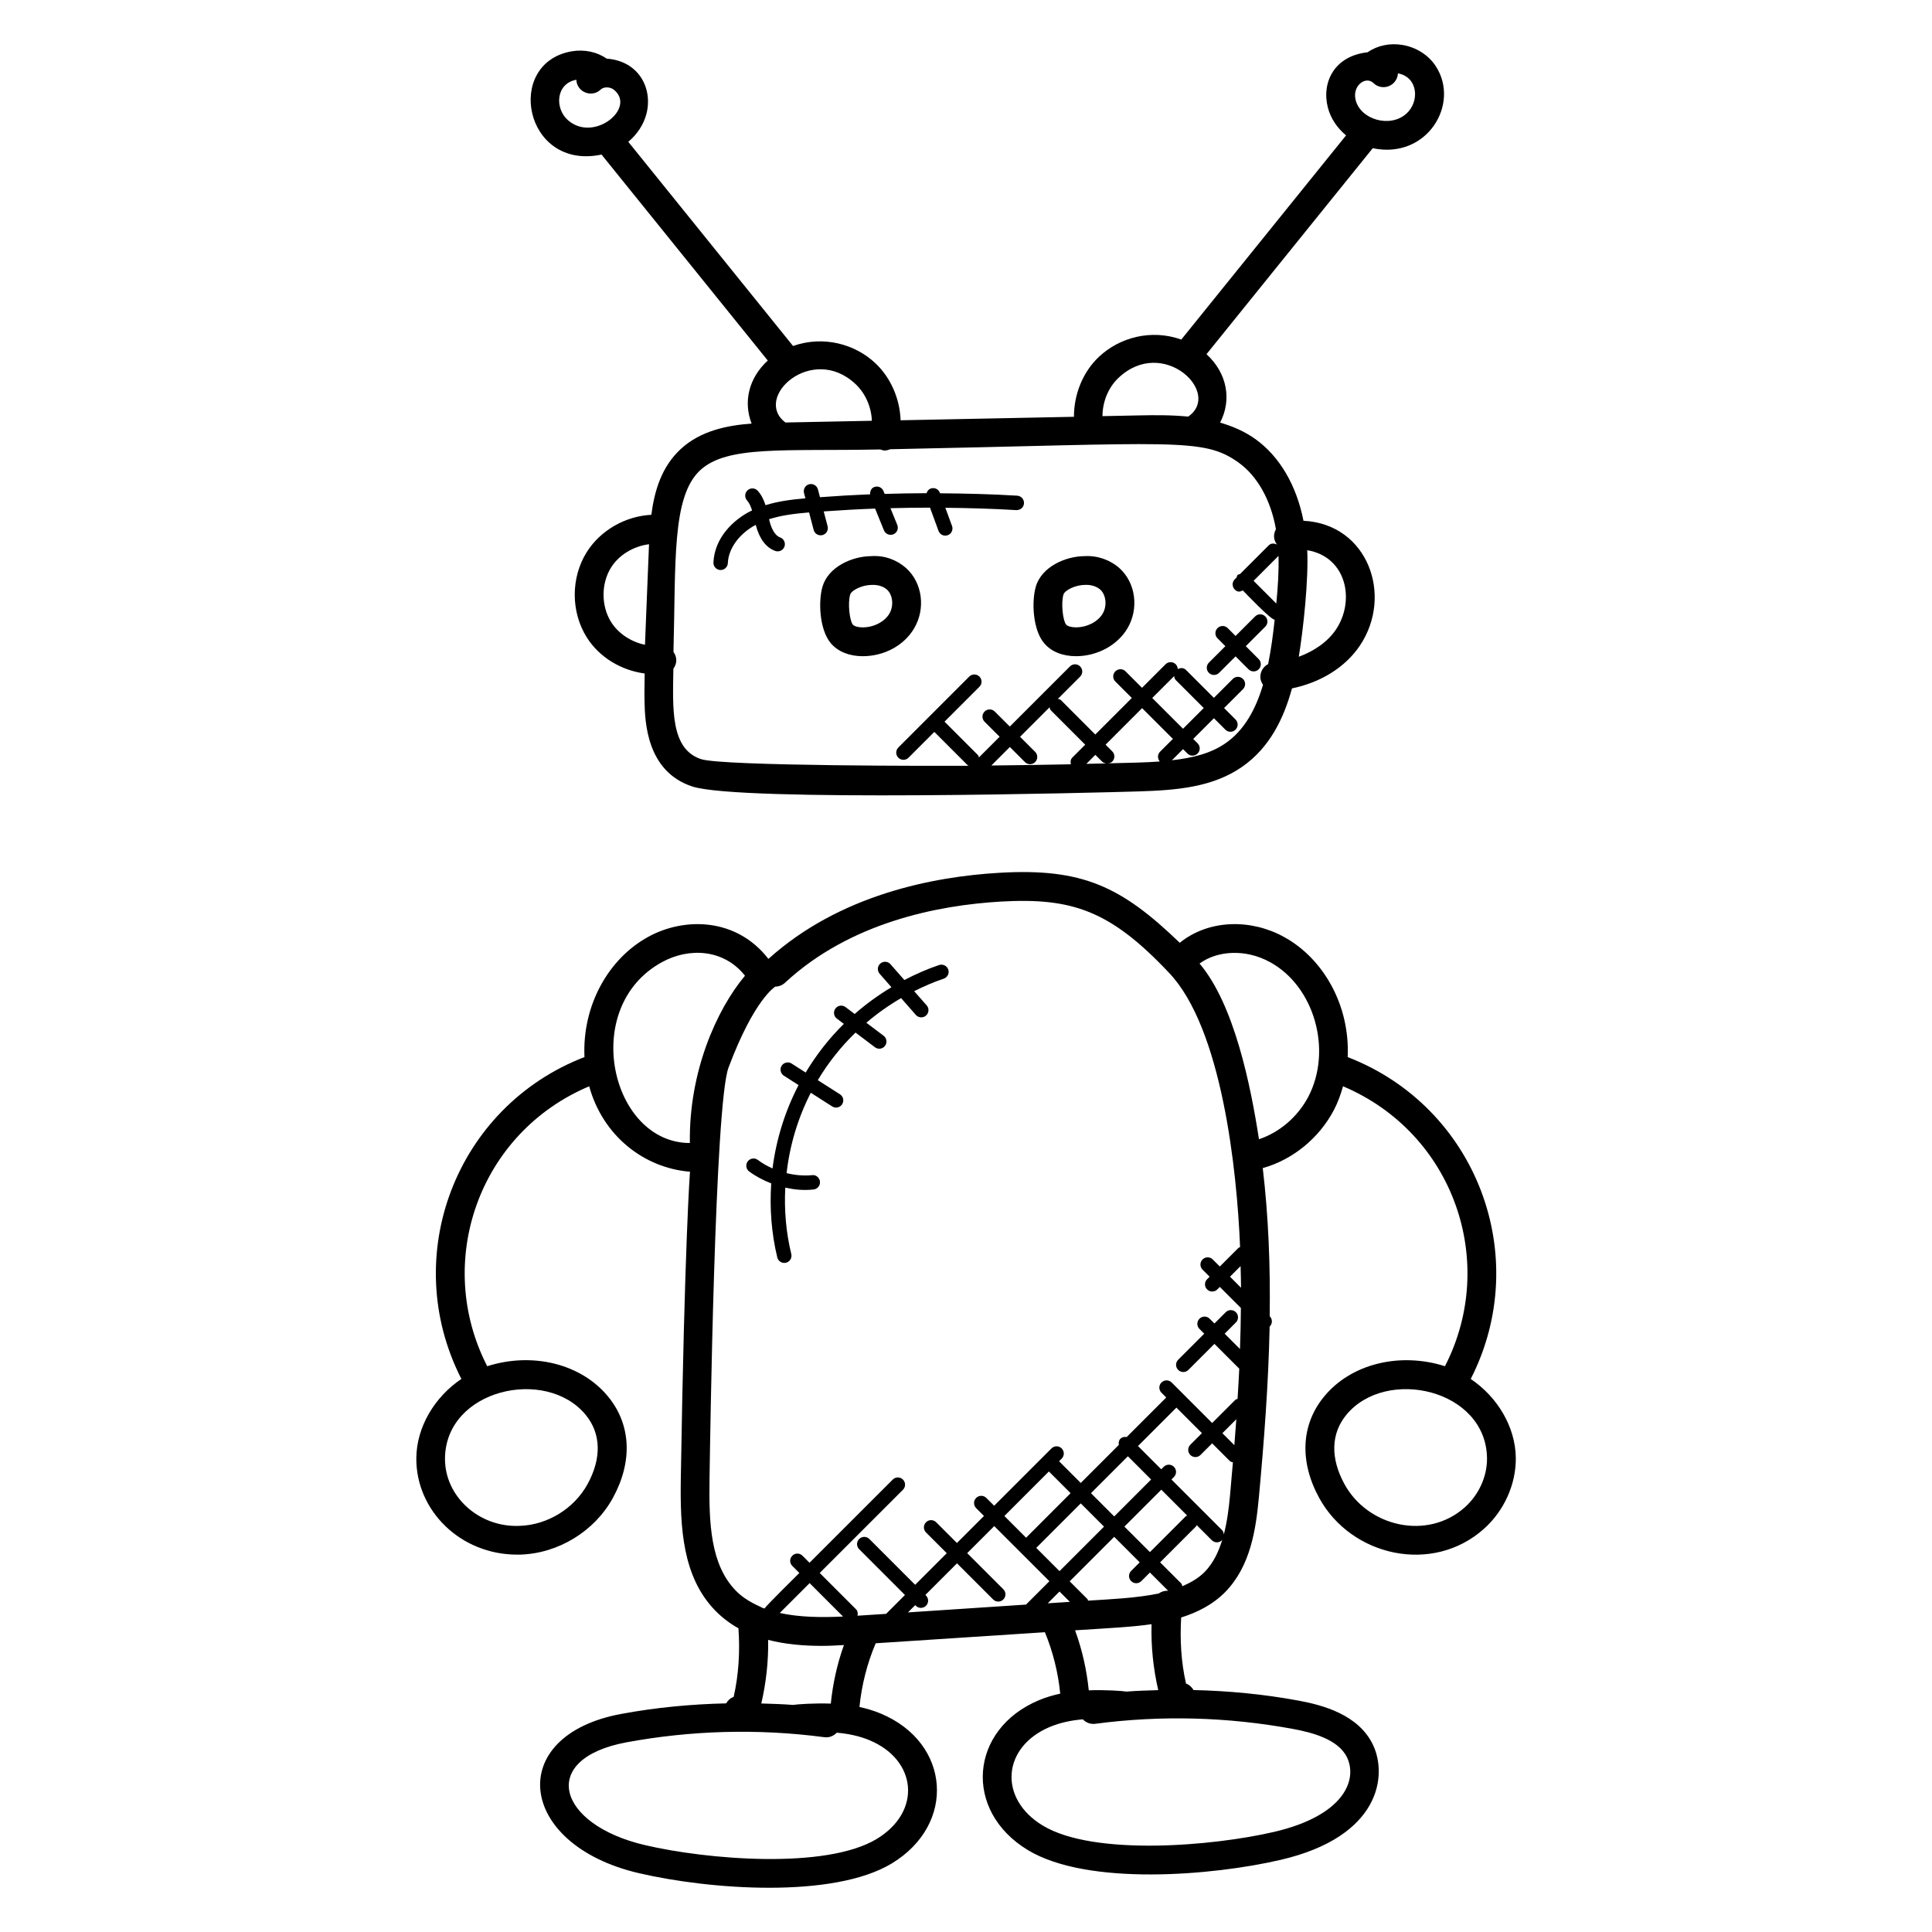
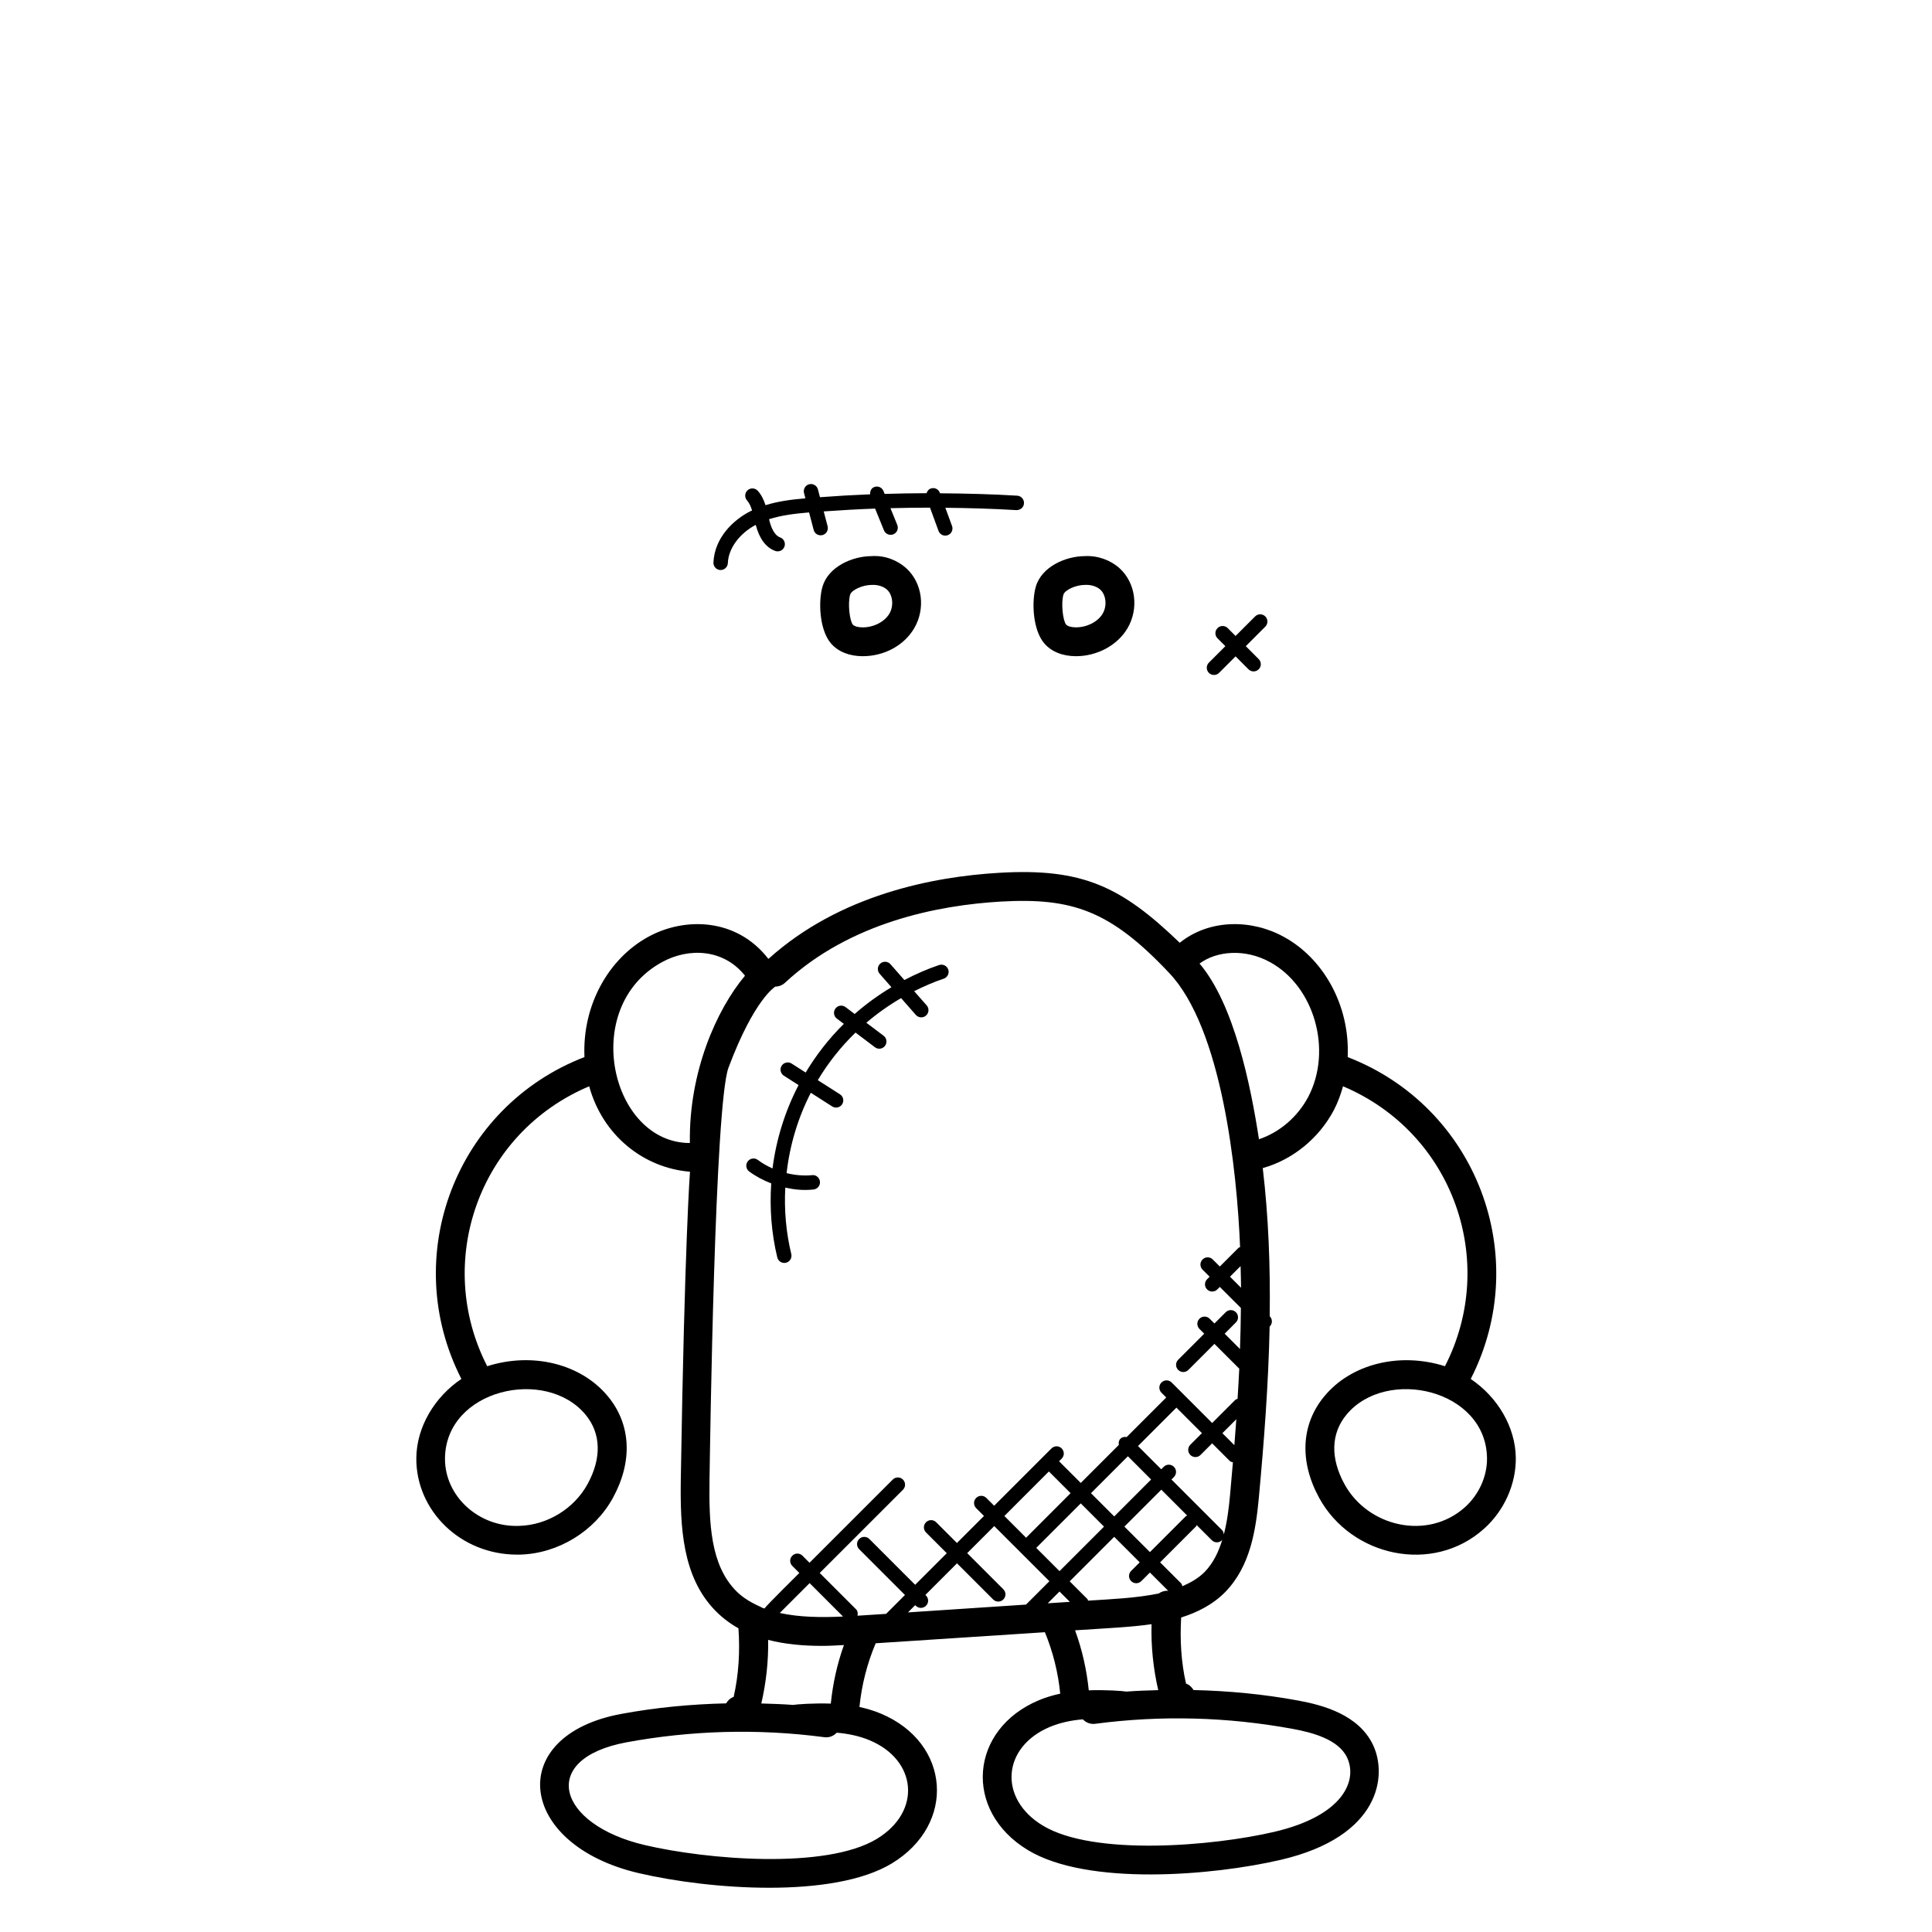
<svg xmlns="http://www.w3.org/2000/svg" fill="#000000" width="800px" height="800px" version="1.1" viewBox="144 144 512 512">
  <g>
-     <path d="m315.31 174.18c1.727-6.648-1.922-14.008-10.535-14.641-2.574-1.801-5.91-2.496-9.25-1.945-17.961 3.098-12.602 31.703 7.887 27.367l44.055 54.586c-5.07 4.656-6.512 10.945-4.281 16.711-6.266 0.441-13.512 1.832-18.824 6.777-4.953 4.609-6.902 10.809-7.754 17.391-6.863 0.359-13.488 4.078-17.145 9.938-4.223 6.762-4.199 15.832 0.055 22.578 3.352 5.312 9.152 8.711 15.328 9.543-0.023 2.488-0.098 4.984-0.039 7.465 0.121 5.055 0.426 18.48 12.664 22.48 12.617 4.144 108.42 1.609 118.2 1.305 10.047-0.312 19.711-1.055 27.594-6.586 7.106-4.977 10.879-12.512 13.121-20.719 7.481-1.535 14.055-5.488 17.984-11.32 8.945-13.273 2.113-32.258-14.938-33.098-1.84-9.359-6.297-17.062-12.809-21.695-2.871-2.039-6.031-3.375-9.281-4.32 3.106-5.992 1.938-13.039-3.609-18.137l44.055-54.586c14.328 3.031 23.266-11.688 16.703-21.738-1.922-2.945-5.137-4.992-8.816-5.625-3.359-0.566-6.68 0.145-9.246 1.945-8.855 0.953-12.242 8.016-10.535 14.648 0.742 2.848 2.457 5.406 4.824 7.375l-43.664 54.105c-8.082-2.863-16.434-0.504-21.824 4.574-4.305 4.055-6.633 9.977-6.625 15.895l-45.938 0.922c-0.199-5.648-2.559-11.23-6.672-15.113-5.375-5.07-13.762-7.418-21.832-4.574l-43.664-54.105c2.359-1.988 4.066-4.555 4.809-7.402zm-20.809 1.656c-3.582-3.16-3.16-9.734 2.231-10.695 0.137 3.289 4.144 4.871 6.481 2.566 0.77-0.75 2.481-0.727 3.457 0.062 6.055 4.863-5.328 14.129-12.168 8.066zm11.465 133.04c-2.68-4.258-2.695-10.207-0.031-14.473 2.137-3.426 6.031-5.656 10.062-6.176-0.375 9.879-0.953 22.969-1.07 26.648-3.617-0.75-7.008-2.91-8.961-6zm112.36 34.371-4-3.992 7.816-7.816c0.09 0.273 0.105 0.566 0.328 0.785l9.121 9.129-3.414 3.414c-0.488 0.488-0.535 1.152-0.383 1.777-7.016 0.152-14.039 0.25-21.074 0.32l4.902-4.902 4 4c0.75 0.75 1.953 0.75 2.703 0 0.746-0.758 0.746-1.965 0-2.715zm17.73 2.574c0.32 0.32 0.742 0.434 1.16 0.48-1.77 0.047-3.543 0.09-5.32 0.129l2.383-2.391zm9.367 0.273c-2.582 0.082-5.207 0.129-7.801 0.199 0.414-0.047 0.824-0.16 1.137-0.473 0.75-0.75 0.75-1.953 0-2.703l-1.77-1.77 9.68-9.688 8.16 8.152-3.414 3.414c-0.711 0.711-0.695 1.824-0.055 2.574-1.93 0.141-3.891 0.234-5.938 0.293zm9.738-22.922c0.062 0.383 0.145 0.762 0.434 1.055l7.41 7.41-5.488 5.488-8.16-8.152zm27.07-19.23-6.016-6.016 6.602-6.609c0.117 4.191-0.176 8.422-0.586 12.625zm15.809 6.894c-2.191 3.25-5.754 5.711-9.848 7.207 1.207-7.41 2.609-20.352 2.238-28.234 10.48 1.754 12.746 13.395 7.609 21.027zm-15.902-26.602c-0.418 0.762-0.617 1.656-0.426 2.574 0.113 0.582 0.383 1.078 0.719 1.52-0.727-0.391-1.602-0.414-2.215 0.199l-7.594 7.594c-0.223 0.09-0.473 0.09-0.648 0.266-0.176 0.176-0.176 0.426-0.266 0.648l-0.488 0.488c-0.75 0.75-0.75 1.953 0 2.703 0.816 0.816 1.418 0.582 2.137 0.238 0.879 0.879 7.266 7.633 8.441 7.777-0.414 3.871-0.945 7.863-1.727 11.742-1.305 0.68-2.16 2.078-2.062 3.633 0.047 0.711 0.336 1.312 0.703 1.863-1.879 6.305-4.816 11.895-9.84 15.418-4.008 2.809-8.895 3.977-14.297 4.574l2.945-2.945 1.16 1.16c0.75 0.75 1.953 0.75 2.695 0 0.75-0.75 0.75-1.953 0-2.703l-1.16-1.16 5.488-5.488 3.031 3.031c0.75 0.75 1.953 0.75 2.695 0 0.75-0.75 0.75-1.953 0-2.695l-3.031-3.031 5.008-5.008c0.75-0.75 0.75-1.953 0-2.703s-1.953-0.75-2.703 0l-5.008 5.008-7.41-7.41c-0.602-0.602-1.457-0.586-2.176-0.215-0.016-0.457-0.176-0.922-0.527-1.273-0.75-0.75-1.953-0.75-2.703 0l-6.231 6.238-4.367-4.367c-0.75-0.75-1.953-0.75-2.703 0s-0.75 1.953 0 2.695l4.367 4.367-9.68 9.68-9.121-9.129c-0.223-0.215-0.512-0.238-0.785-0.328l5.887-5.887c0.75-0.75 0.75-1.953 0-2.703s-1.953-0.75-2.695 0l-15.938 15.938-3.984-3.977c-0.75-0.75-1.953-0.75-2.703 0s-0.75 1.953 0 2.703l3.984 3.977-5.481 5.481c-0.09-0.207-0.082-0.449-0.258-0.617l-8.863-8.863 9.25-9.25c0.75-0.75 0.75-1.953 0-2.695-0.75-0.75-1.953-0.75-2.703 0l-18.785 18.793c-0.75 0.75-0.75 1.953 0 2.703s1.953 0.75 2.695 0l6.84-6.84 8.863 8.863c0.078 0.078 0.191 0.055 0.273 0.113-0.129 0-0.258 0-0.391 0.008-6.031 0.031-64.754 0.137-70.547-1.762-8.191-2.68-7.504-13.465-7.352-23.977 0.945-1.266 1.105-2.93 0.023-4.449 0.648-23.578-0.496-41.082 7.055-48.113 7.168-6.68 22.297-5.023 47.746-5.535 0.816 0.289 1.352 0.465 2.625-0.055 75.547-1.512 82.922-3.16 92.258 3.481 5.039 3.559 8.629 10.008 9.977 17.703zm25.84-118.23c1.512 1.488 3.922 1.441 5.398-0.062 0.68-0.703 1.047-1.602 1.082-2.504 5.414 1 5.793 7.543 2.223 10.703-4.328 3.84-12.082 1.543-13.406-3.574-1.012-3.859 2.676-6.531 4.703-4.562zm-67.523 78.094c11.785-11.09 27.496 4.023 18.434 10.305-4.586-0.449-9.078-0.398-12.93-0.32l-9.793 0.199c0.02-3.789 1.516-7.582 4.289-10.184zm-69.719 1.691c2.648 2.504 4.176 6.09 4.32 9.719l-22.906 0.457c-8.758-6.586 7.039-21.059 18.586-10.176z" />
    <path d="m494.95 514.04c-6.16 7.441-6.648 17.258-1.344 26.938 8.512 15.535 30.098 20.336 43.68 8.152 5.336-4.769 8.48-11.785 8.418-18.746-0.082-8.223-4.848-16.16-11.945-20.945 16.609-32.52 1.465-72.145-32.609-85.297 0.633-13.961-6.648-26.289-16.922-31.863-8.457-4.68-19.672-4.801-27.586 1.566-15.426-14.855-25.703-19.848-47.832-18.543-17.543 1.023-42.25 5.816-61.082 22.738-0.047 0.008-0.082 0.039-0.121 0.047-8.488-10.938-22.289-11.055-31.816-5.816-10.496 5.734-17.527 18.113-16.902 31.863-34.066 13.137-49.234 52.762-32.617 85.297-7.106 4.785-11.863 12.727-11.945 20.945-0.137 13.871 11.633 25.617 26.734 25.617 0.273 0 0.559 0 0.832-0.008 10.062-0.297 19.688-6.191 24.527-15.023 5.305-9.68 4.824-19.504-1.336-26.938-7.129-8.609-19.961-11.785-31.969-7.961-14.168-27.594-2.305-61.809 27.023-74.184 3.625 13.129 14.496 21.648 26.711 22.641 0 0-1.418 18.398-2.434 81.457-0.184 12.754 0.375 25.953 9.23 34.945 1.848 1.871 3.879 3.383 6.047 4.594 0.426 6.07 0.082 12.25-1.273 18.191-0.84 0.273-1.52 0.91-1.992 1.703-9.281 0.215-18.543 1.082-27.734 2.785-31.016 5.695-27.762 34.641 4.551 42.199 18.832 4.398 51.555 6.801 67.066-2.551 17.223-10.418 15.566-32.016-2.902-39.73-1.855-0.777-3.746-1.328-5.648-1.742 0.574-5.785 2.031-11.535 4.305-16.887 14.945-0.984 29.895-1.953 44.84-2.93 2.137 5.176 3.512 10.703 4.062 16.281-1.902 0.418-3.793 0.961-5.648 1.742-18.398 7.688-20.16 29.312-2.902 39.727 15.793 9.551 49.016 6.777 67.066 2.551 26.41-6.176 28.25-22.449 24.336-30.52-3.824-7.902-13.129-10.449-19.785-11.672-9.184-1.695-18.449-2.566-27.734-2.785-0.48-0.793-1.152-1.426-1.992-1.703-1.312-5.719-1.633-11.664-1.289-17.52 4.281-1.352 8.418-3.414 11.727-6.801 6.648-6.856 8.055-16.449 8.855-24.914v-0.008c1.367-14.77 2.543-30.031 2.863-45.383 0.008-0.008 0.023-0.008 0.031-0.016 0.75-0.75 0.75-1.953 0-2.703l-0.016-0.008c0.184-13.137-0.305-26.297-1.84-39.266 7.871-2.191 14.895-7.856 18.871-15.418 0.008 0 0.008-0.008 0.008-0.016 1.023-1.969 1.793-4.078 2.391-6.246 29.352 12.406 41.168 46.625 27.016 74.184-12.02-3.809-24.852-0.633-31.973 7.977zm-195.77 4.871c4.113 4.969 4.297 11.512 0.52 18.406-3.566 6.504-10.648 10.84-18.062 11.055-10.742 0.441-19.809-7.856-19.711-17.906 0.191-18.289 26.711-24.289 37.254-11.555zm20.266-119.94c7.129-3.914 16.367-3.496 21.984 3.602-7.473 8.91-14.902 25.41-14.609 44.336-20.922 0-29.297-35.984-7.375-47.938zm12.582 137.15c0.16-10.055 1.391-99.457 5.031-109.18 6.832-18.258 12.41-21.48 12.41-21.48 0.953-0.008 1.871-0.375 2.566-1.023 17.273-16.039 40.641-20.551 57.207-21.512 18.887-1.07 28.992 2.367 44.52 18.832 14.047 14.664 18.055 52.359 18.871 72.754-0.137 0.082-0.305 0.062-0.418 0.176l-4.953 4.953-1.871-1.871c-0.75-0.75-1.953-0.75-2.703 0s-0.75 1.953 0 2.703l1.871 1.871-0.664 0.664c-0.75 0.75-0.75 1.953 0 2.703s1.953 0.75 2.703 0l0.664-0.664 5.586 5.586c-0.031 3.625-0.105 7.25-0.238 10.871l-4.062-4.062 2.977-2.984c0.75-0.75 0.75-1.953 0-2.703s-1.953-0.75-2.703 0l-2.984 2.984-1.266-1.266c-0.75-0.75-1.953-0.75-2.703 0s-0.75 1.953 0 2.703l1.266 1.266-6.902 6.902c-0.75 0.75-0.75 1.953 0 2.695 0.75 0.75 1.953 0.75 2.703 0l6.902-6.902 6.578 6.578c-0.121 2.68-0.289 5.344-0.449 8.008-0.199 0.09-0.426 0.082-0.586 0.246l-6.144 6.144-10.734-10.734c-0.75-0.75-1.953-0.75-2.703 0s-0.75 1.953 0 2.703l1.266 1.266-10.488 10.488c-0.586-0.098-1.191-0.016-1.641 0.434-0.457 0.457-0.535 1.055-0.434 1.641l-10.09 10.09-5.754-5.754 0.695-0.695c0.75-0.75 0.75-1.953 0-2.703s-1.953-0.75-2.703 0l-15.191 15.191-2.07-2.07c-0.75-0.75-1.953-0.75-2.695 0-0.75 0.75-0.75 1.953 0 2.703l2.07 2.07-7.168 7.168-5.496-5.496c-0.75-0.75-1.953-0.75-2.695 0-0.75 0.75-0.75 1.953 0 2.703l5.496 5.496-8.375 8.375-12.137-12.137c-0.75-0.75-1.953-0.75-2.703 0s-0.75 1.953 0 2.703l12.137 12.137-5 5c-1.191 0.078-2.375 0.152-3.566 0.23l-4.008 0.258c0.129-0.609 0.07-1.246-0.406-1.719l-9.609-9.609 22.055-22.047c0.75-0.75 0.75-1.953 0-2.703s-1.953-0.75-2.703 0l-22.055 22.047-1.871-1.871c-0.75-0.75-1.953-0.75-2.695 0-0.75 0.75-0.75 1.953 0 2.703l1.871 1.871c-0.762 0.762-8.633 8.535-9.246 9.418-0.223-0.082-0.457-0.137-0.68-0.23-0.383-0.336-3.977-1.512-6.863-4.449-6.773-6.906-7.184-17.883-7.016-29.473zm139.09-9.137-3.176-3.176 3.695-3.695c-0.168 2.301-0.336 4.59-0.52 6.871zm-27.352 36.023c0.75 0.75 1.953 0.75 2.703 0l2.273-2.273 4.848 4.848c-0.945-0.078-1.809 0.207-2.519 0.711-6.047 1.23-12.449 1.488-18.719 1.895-0.082-0.137-0.062-0.312-0.176-0.426l-4.695-4.695 11.793-11.793 6.762 6.762-2.269 2.269c-0.75 0.75-0.75 1.953 0 2.703zm-22.105 5.879 3.121-3.121 2.742 2.742c-1.957 0.117-3.91 0.246-5.863 0.379zm-37.047 2.418 1.922-1.922 0.16 0.16c0.75 0.75 1.953 0.75 2.703 0s0.75-1.953 0-2.703l-0.16-0.168 8.375-8.375 9.578 9.578c0.75 0.75 1.953 0.75 2.703 0s0.75-1.953 0-2.703l-9.578-9.578 7.168-7.168 14.617 14.609-6.199 6.199c-10.441 0.703-20.871 1.383-31.289 2.07zm37.352-37.352 5.754 5.754-11.734 11.742c-0.023 0.023-0.016 0.062-0.039 0.082l-5.777-5.777zm8.449 8.461 6.16 6.16-11.793 11.793-6.184-6.184c0.023-0.023 0.062-0.016 0.082-0.039zm11.559 6.152 9.785-9.785 6.863 6.863c-0.105 0.07-0.246 0.047-0.336 0.137l-9.543 9.543zm-2.695-2.695-6.16-6.16 9.785-9.785 6.152 6.16zm-71.871 26.527c-5.695 0.273-11.527 0.207-16.762-0.945l7.91-7.91zm8.934 58.945c-13.543 8.16-45.121 5.449-61.379 1.641-23.391-5.449-28.398-22.906-4.902-27.258 16.855-3.106 34.504-3.711 52.383-1.352 1.297 0.176 2.481-0.32 3.297-1.191 2.953 0.25 5.93 0.84 8.703 2 12.555 5.242 13.922 18.875 1.898 26.16zm-22.16-35.52c-2.809-0.215-5.617-0.297-8.426-0.383 1.266-5.504 1.91-11.184 1.809-16.848 4.586 1.176 9.465 1.586 14.352 1.586 1.93 0 3.824-0.129 5.734-0.223-1.801 5.008-2.945 10.242-3.481 15.52-4.211-0.156-9.027 0.172-9.988 0.348zm146.77 13.863c2.879 5.938-0.672 15.418-19.215 19.762-16.297 3.816-47.906 6.496-61.379-1.648-11.848-7.144-10.809-20.84 1.895-26.16 2.769-1.152 5.754-1.75 8.711-2 0.809 0.863 2 1.352 3.289 1.184 17.465-2.312 35.098-1.824 52.387 1.359 5.035 0.93 11.988 2.723 14.312 7.504zm-50.008-17.781c-2.816 0.082-5.633 0.16-8.441 0.383-0.887-0.176-5.719-0.504-9.969-0.336-0.551-5.414-1.754-10.785-3.633-15.902 9.754-0.633 15.152-0.879 20.273-1.625-0.164 5.879 0.457 11.773 1.77 17.48zm6.387-27.539c-0.09-0.258-0.105-0.543-0.312-0.754l-5.578-5.578 9.543-9.543c0.09-0.09 0.07-0.23 0.137-0.336l4.016 4.016c0.75 0.75 1.953 0.75 2.703 0 0.098-0.098 0.078-0.238 0.145-0.344-0.984 3.297-2.406 6.359-4.719 8.734-1.648 1.676-3.711 2.844-5.934 3.805zm10.992-13.711c-0.039-0.426-0.16-0.863-0.496-1.191l-13.383-13.383 0.656-0.656c0.75-0.75 0.75-1.953 0-2.703s-1.953-0.75-2.703 0l-0.656 0.656-6.16-6.16 10.184-10.184 6.762 6.762-3.078 3.078c-0.75 0.75-0.75 1.953 0 2.703s1.953 0.75 2.703 0l3.078-3.078 4.695 4.695c0.223 0.223 0.527 0.246 0.809 0.336-0.246 2.914-0.496 5.824-0.762 8.711-0.312 3.414-0.762 7.019-1.648 10.414zm1.637-68.32 2.809-2.801c0.047 1.91 0.113 3.816 0.121 5.734zm20.77-47.707c-2.832 5.375-7.648 9.465-13.09 11.289-2.207-14.359-6.586-35.785-15.746-46.562 4.594-3.406 12.145-3.984 18.664-0.383 11.723 6.367 16.598 23.281 10.172 35.656zm47.344 95.836c0.047 4.801-2.152 9.656-5.879 12.992-9.895 8.832-25.68 5.199-31.895-6.144-3.777-6.894-3.594-13.434 0.527-18.406 10.543-12.738 37.062-6.723 37.246 11.559z" />
    <path d="m431.47 291.38c-5.137 0.023-11.406 2.832-12.953 8.031-1.152 3.856-0.871 11.441 2.191 15.047 1.871 2.223 4.879 3.441 8.457 3.441 5.602-0.008 10.945-2.887 13.594-7.336 3.129-5.246 2.231-12.113-2.098-16-2.383-2.141-5.766-3.375-9.191-3.184zm4.731 15.266c-1.281 2.152-4.121 3.602-7.055 3.609-1.215 0-2.246-0.289-2.625-0.75-0.84-1-1.375-5.656-0.703-7.914 0.375-1.258 3.312-2.586 5.711-2.586 0.129 0 0.25-0.008 0.367-0.008 1.434 0 2.793 0.457 3.672 1.246 1.574 1.41 1.871 4.34 0.633 6.402z" />
    <path d="m374.94 291.38c-5.137 0.023-11.406 2.84-12.953 8.031-1.152 3.856-0.871 11.441 2.191 15.055 1.879 2.215 4.879 3.434 8.457 3.434 5.688-0.008 10.902-2.816 13.594-7.336 3.129-5.246 2.231-12.113-2.09-16-2.383-2.141-5.688-3.43-9.199-3.184zm4.742 15.266c-1.289 2.152-4.129 3.609-7.055 3.617-1.215 0-2.25-0.289-2.625-0.742-0.84-1-1.375-5.664-0.703-7.93 0.375-1.25 3.312-2.582 5.711-2.582 0.129 0 0.246-0.008 0.367-0.008 1.434 0 2.793 0.457 3.672 1.246 1.57 1.406 1.859 4.336 0.633 6.398z" />
    <path d="m348.38 457.61c-0.434 6.578 0.055 13.215 1.609 19.617 0.25 1.047 1.305 1.648 2.305 1.414 1.023-0.25 1.648-1.281 1.406-2.305-1.398-5.746-1.902-11.695-1.594-17.602 2.609 0.566 4.816 0.77 7.488 0.496 1.047-0.113 1.809-1.047 1.703-2.09-0.105-1.047-1.055-1.863-2.09-1.711-2.258 0.223-4.551 0-6.754-0.535 0.84-7.41 3.008-14.664 6.418-21.297l5.672 3.625c0.91 0.574 2.078 0.289 2.633-0.582 0.574-0.887 0.312-2.07-0.582-2.641l-5.871-3.746c2.762-4.617 6.129-8.863 10-12.609l5.144 3.887c0.84 0.641 2.039 0.473 2.672-0.375 0.633-0.84 0.465-2.039-0.375-2.672l-4.574-3.449c2.863-2.441 5.945-4.625 9.207-6.527l3.914 4.457c0.68 0.777 1.887 0.879 2.695 0.168 0.793-0.695 0.871-1.902 0.176-2.695l-3.32-3.766c2.543-1.266 5.137-2.418 7.832-3.312 1-0.336 1.543-1.418 1.207-2.414-0.336-1-1.418-1.527-2.414-1.207-3.184 1.062-6.246 2.434-9.223 3.977l-3.68-4.191c-0.695-0.793-1.902-0.863-2.695-0.168-0.793 0.695-0.871 1.902-0.176 2.695l3.129 3.574c-3.457 2.07-6.719 4.434-9.746 7.09l-2.418-1.824c-0.848-0.633-2.047-0.48-2.672 0.375-0.633 0.832-0.473 2.039 0.367 2.672l1.855 1.398c-3.91 3.848-7.297 8.199-10.121 12.895l-3.727-2.383c-0.879-0.559-2.062-0.297-2.633 0.582-0.566 0.895-0.305 2.07 0.586 2.641l3.894 2.488c-3.586 6.887-5.922 14.398-6.902 22.09-1.367-0.617-2.68-1.336-3.879-2.25-0.832-0.633-2.031-0.48-2.68 0.367-0.641 0.832-0.48 2.039 0.359 2.672 1.781 1.324 3.773 2.363 5.852 3.172z" />
    <path d="m467.07 322.31 4.367-4.367 3.426 3.426c0.75 0.75 1.953 0.75 2.703 0s0.75-1.953 0-2.703l-3.426-3.426 5.176-5.176c0.75-0.75 0.75-1.953 0-2.703s-1.953-0.75-2.703 0l-5.176 5.176-2.078-2.078c-0.75-0.75-1.953-0.75-2.703 0s-0.75 1.953 0 2.703l2.078 2.078-4.367 4.367c-0.75 0.75-0.75 1.953 0 2.703s1.953 0.75 2.703 0z" />
    <path d="m413.58 275.36c-6.793-0.414-13.617-0.582-20.449-0.633l-0.047-0.113c-0.359-0.992-1.441-1.52-2.449-1.137-0.574 0.207-0.91 0.68-1.082 1.223-3.711 0.008-7.41 0.078-11.113 0.191l-0.305-0.754c-0.398-0.984-1.512-1.457-2.488-1.055-0.785 0.32-1.105 1.113-1.047 1.914-4.441 0.176-8.879 0.434-13.297 0.77l-0.543-2.07c-0.266-1.023-1.312-1.609-2.328-1.367-1.016 0.266-1.625 1.312-1.359 2.336l0.367 1.391c-3.641 0.32-7.199 0.77-10.574 1.824-0.434-1.352-1.031-2.68-2.055-3.816-0.711-0.785-1.922-0.84-2.695-0.137-0.785 0.711-0.84 1.914-0.137 2.703 0.633 0.703 1.016 1.641 1.328 2.664-0.121 0.062-0.25 0.09-0.383 0.152-4.582 2.289-9.574 7.078-9.855 13.625-0.047 1.055 0.777 1.945 1.824 1.992h0.082c1.016 0 1.863-0.809 1.91-1.824 0.16-3.922 3.07-7.848 7.391-10.145 0.961 3.656 2.68 6 5.168 6.91 1.039 0.359 2.09-0.184 2.441-1.137 0.359-0.992-0.152-2.09-1.137-2.449-1.609-0.582-2.457-2.809-2.879-4.582l-0.055-0.246c3.297-1.055 6.902-1.48 10.602-1.793l1.215 4.641c0.25 0.961 1.215 1.625 2.328 1.367 1.023-0.266 1.633-1.312 1.367-2.336l-1.031-3.938c4.527-0.328 9.07-0.582 13.617-0.75l2.344 5.762c0.406 1 1.535 1.441 2.488 1.055 0.977-0.398 1.441-1.504 1.047-2.481l-1.809-4.441c3.496-0.09 6.984-0.145 10.48-0.145l2.258 6.168c0.375 1.008 1.48 1.496 2.449 1.129 0.984-0.359 1.496-1.457 1.129-2.441l-1.77-4.824c6.281 0.07 12.566 0.238 18.816 0.625 1.121 0 1.953-0.75 2.023-1.785 0.066-1.074-0.734-1.973-1.789-2.043z" />
  </g>
</svg>